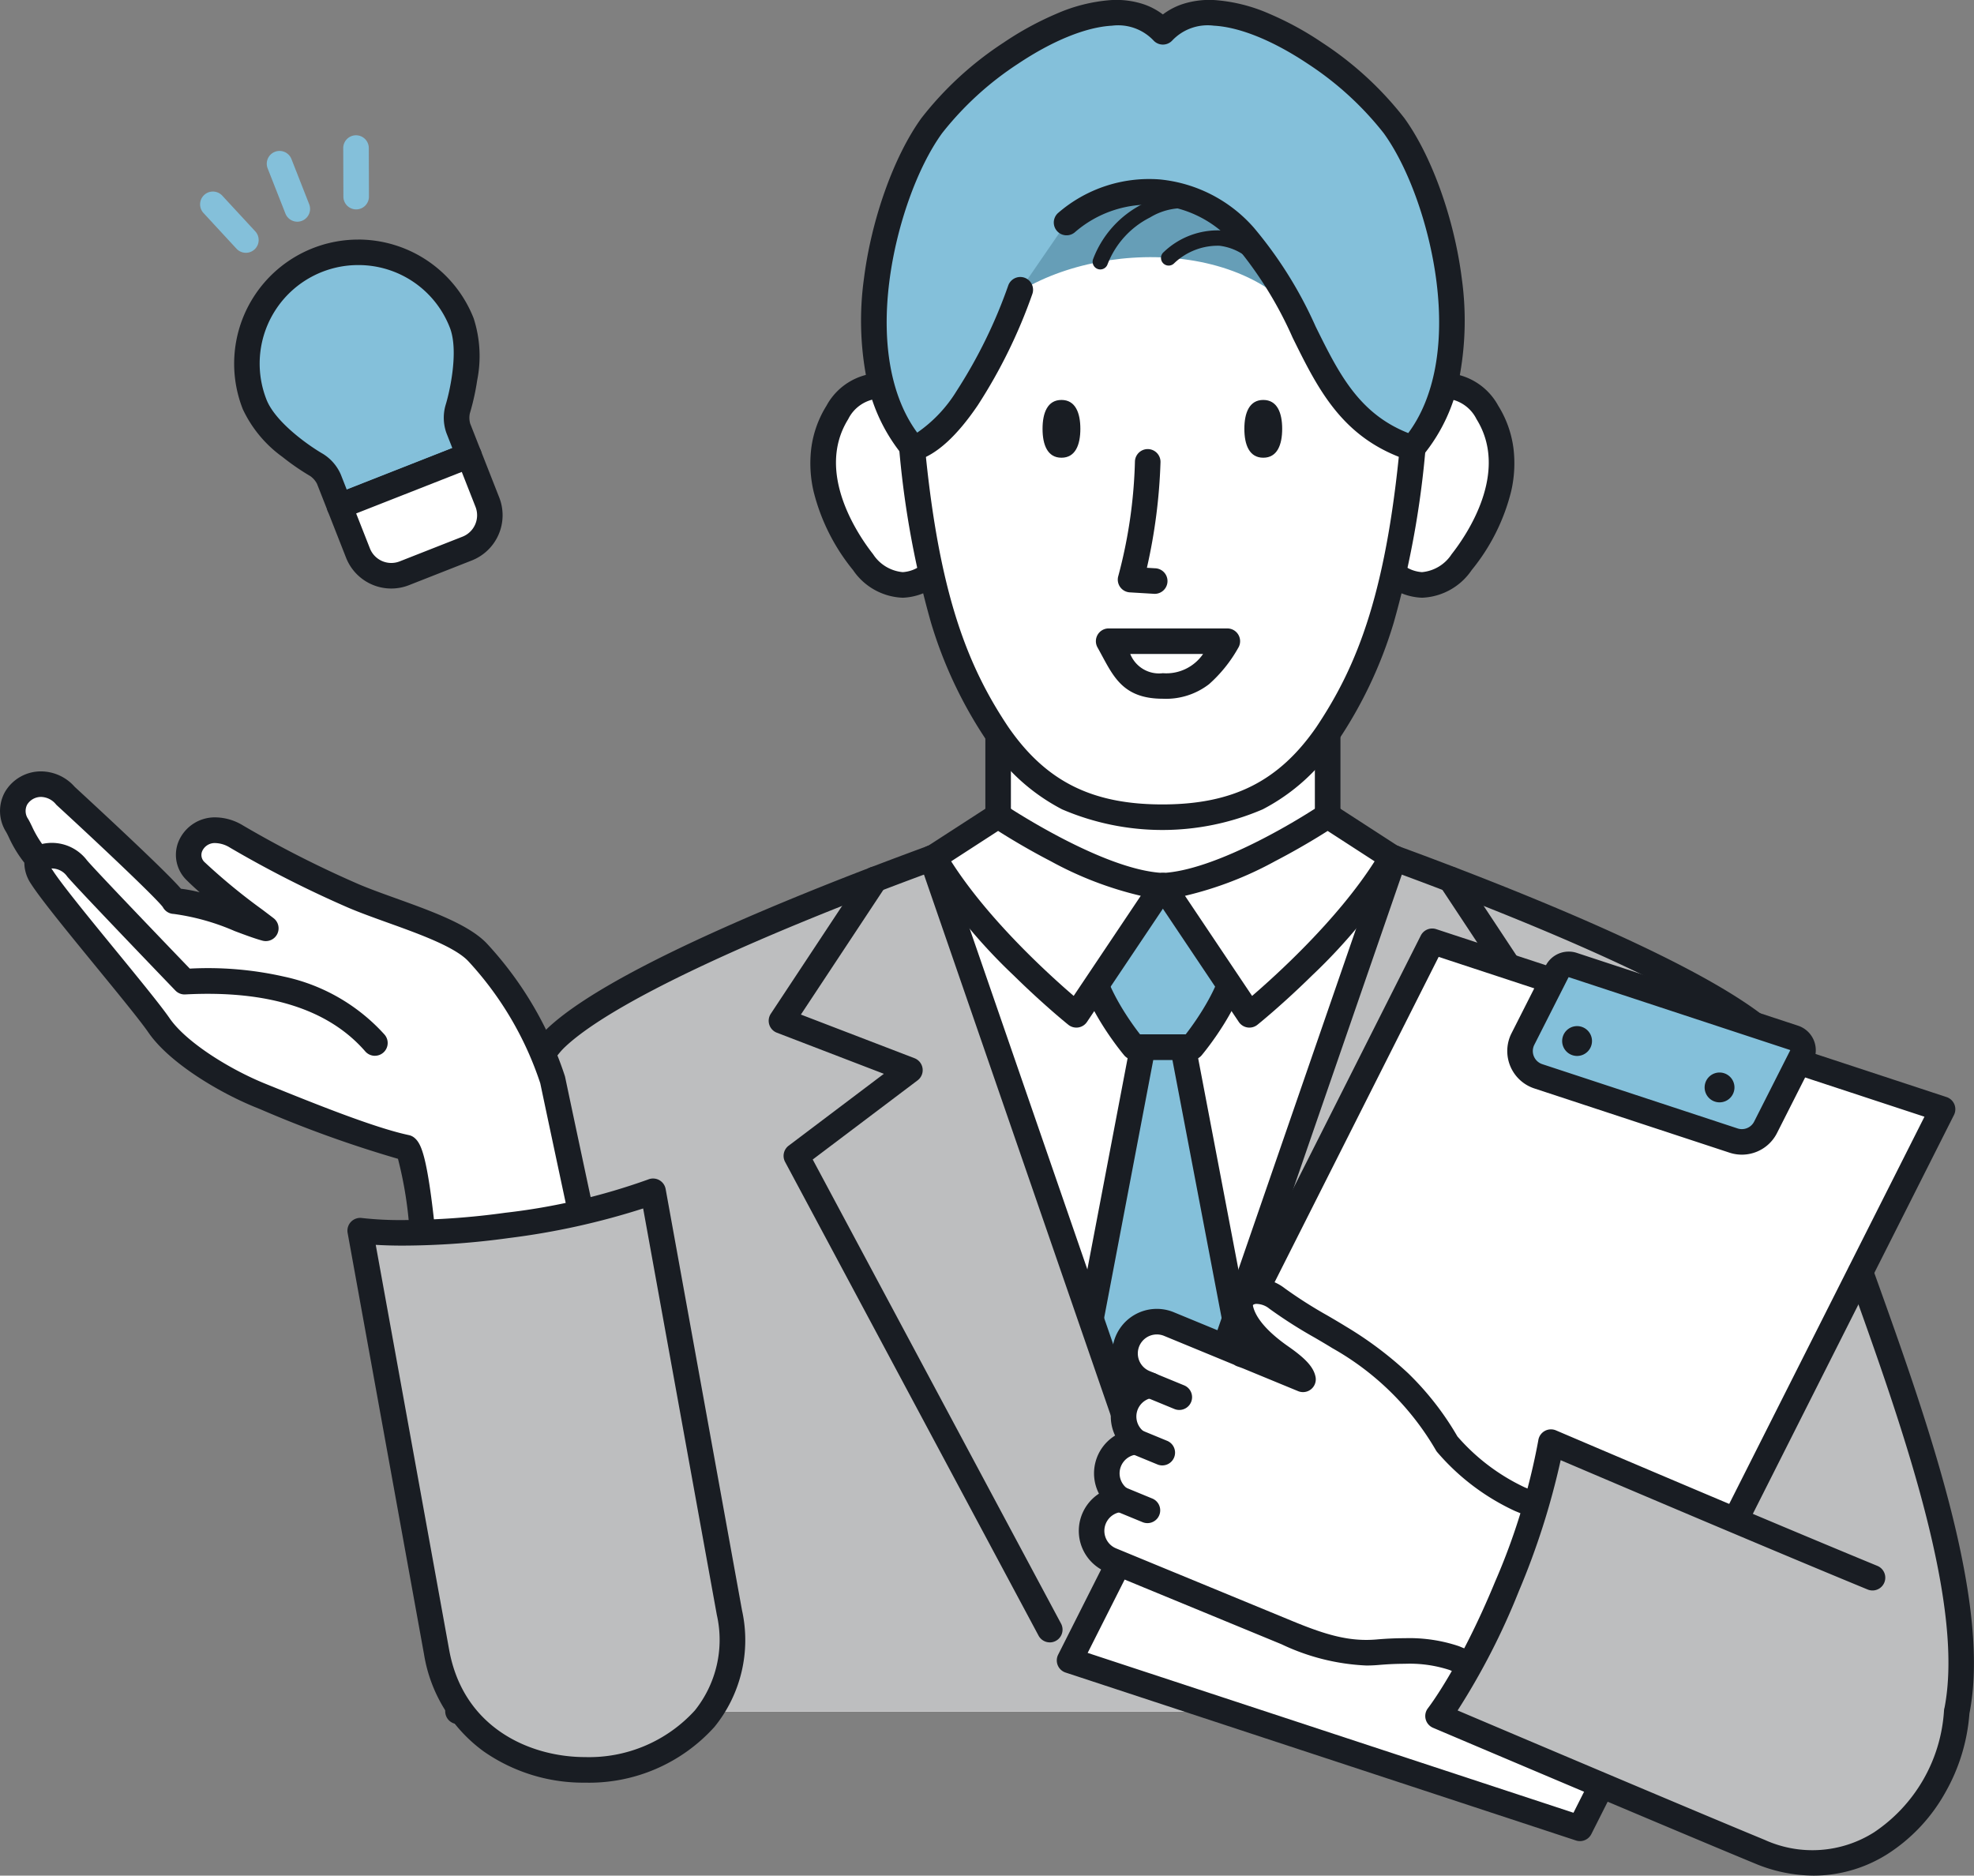
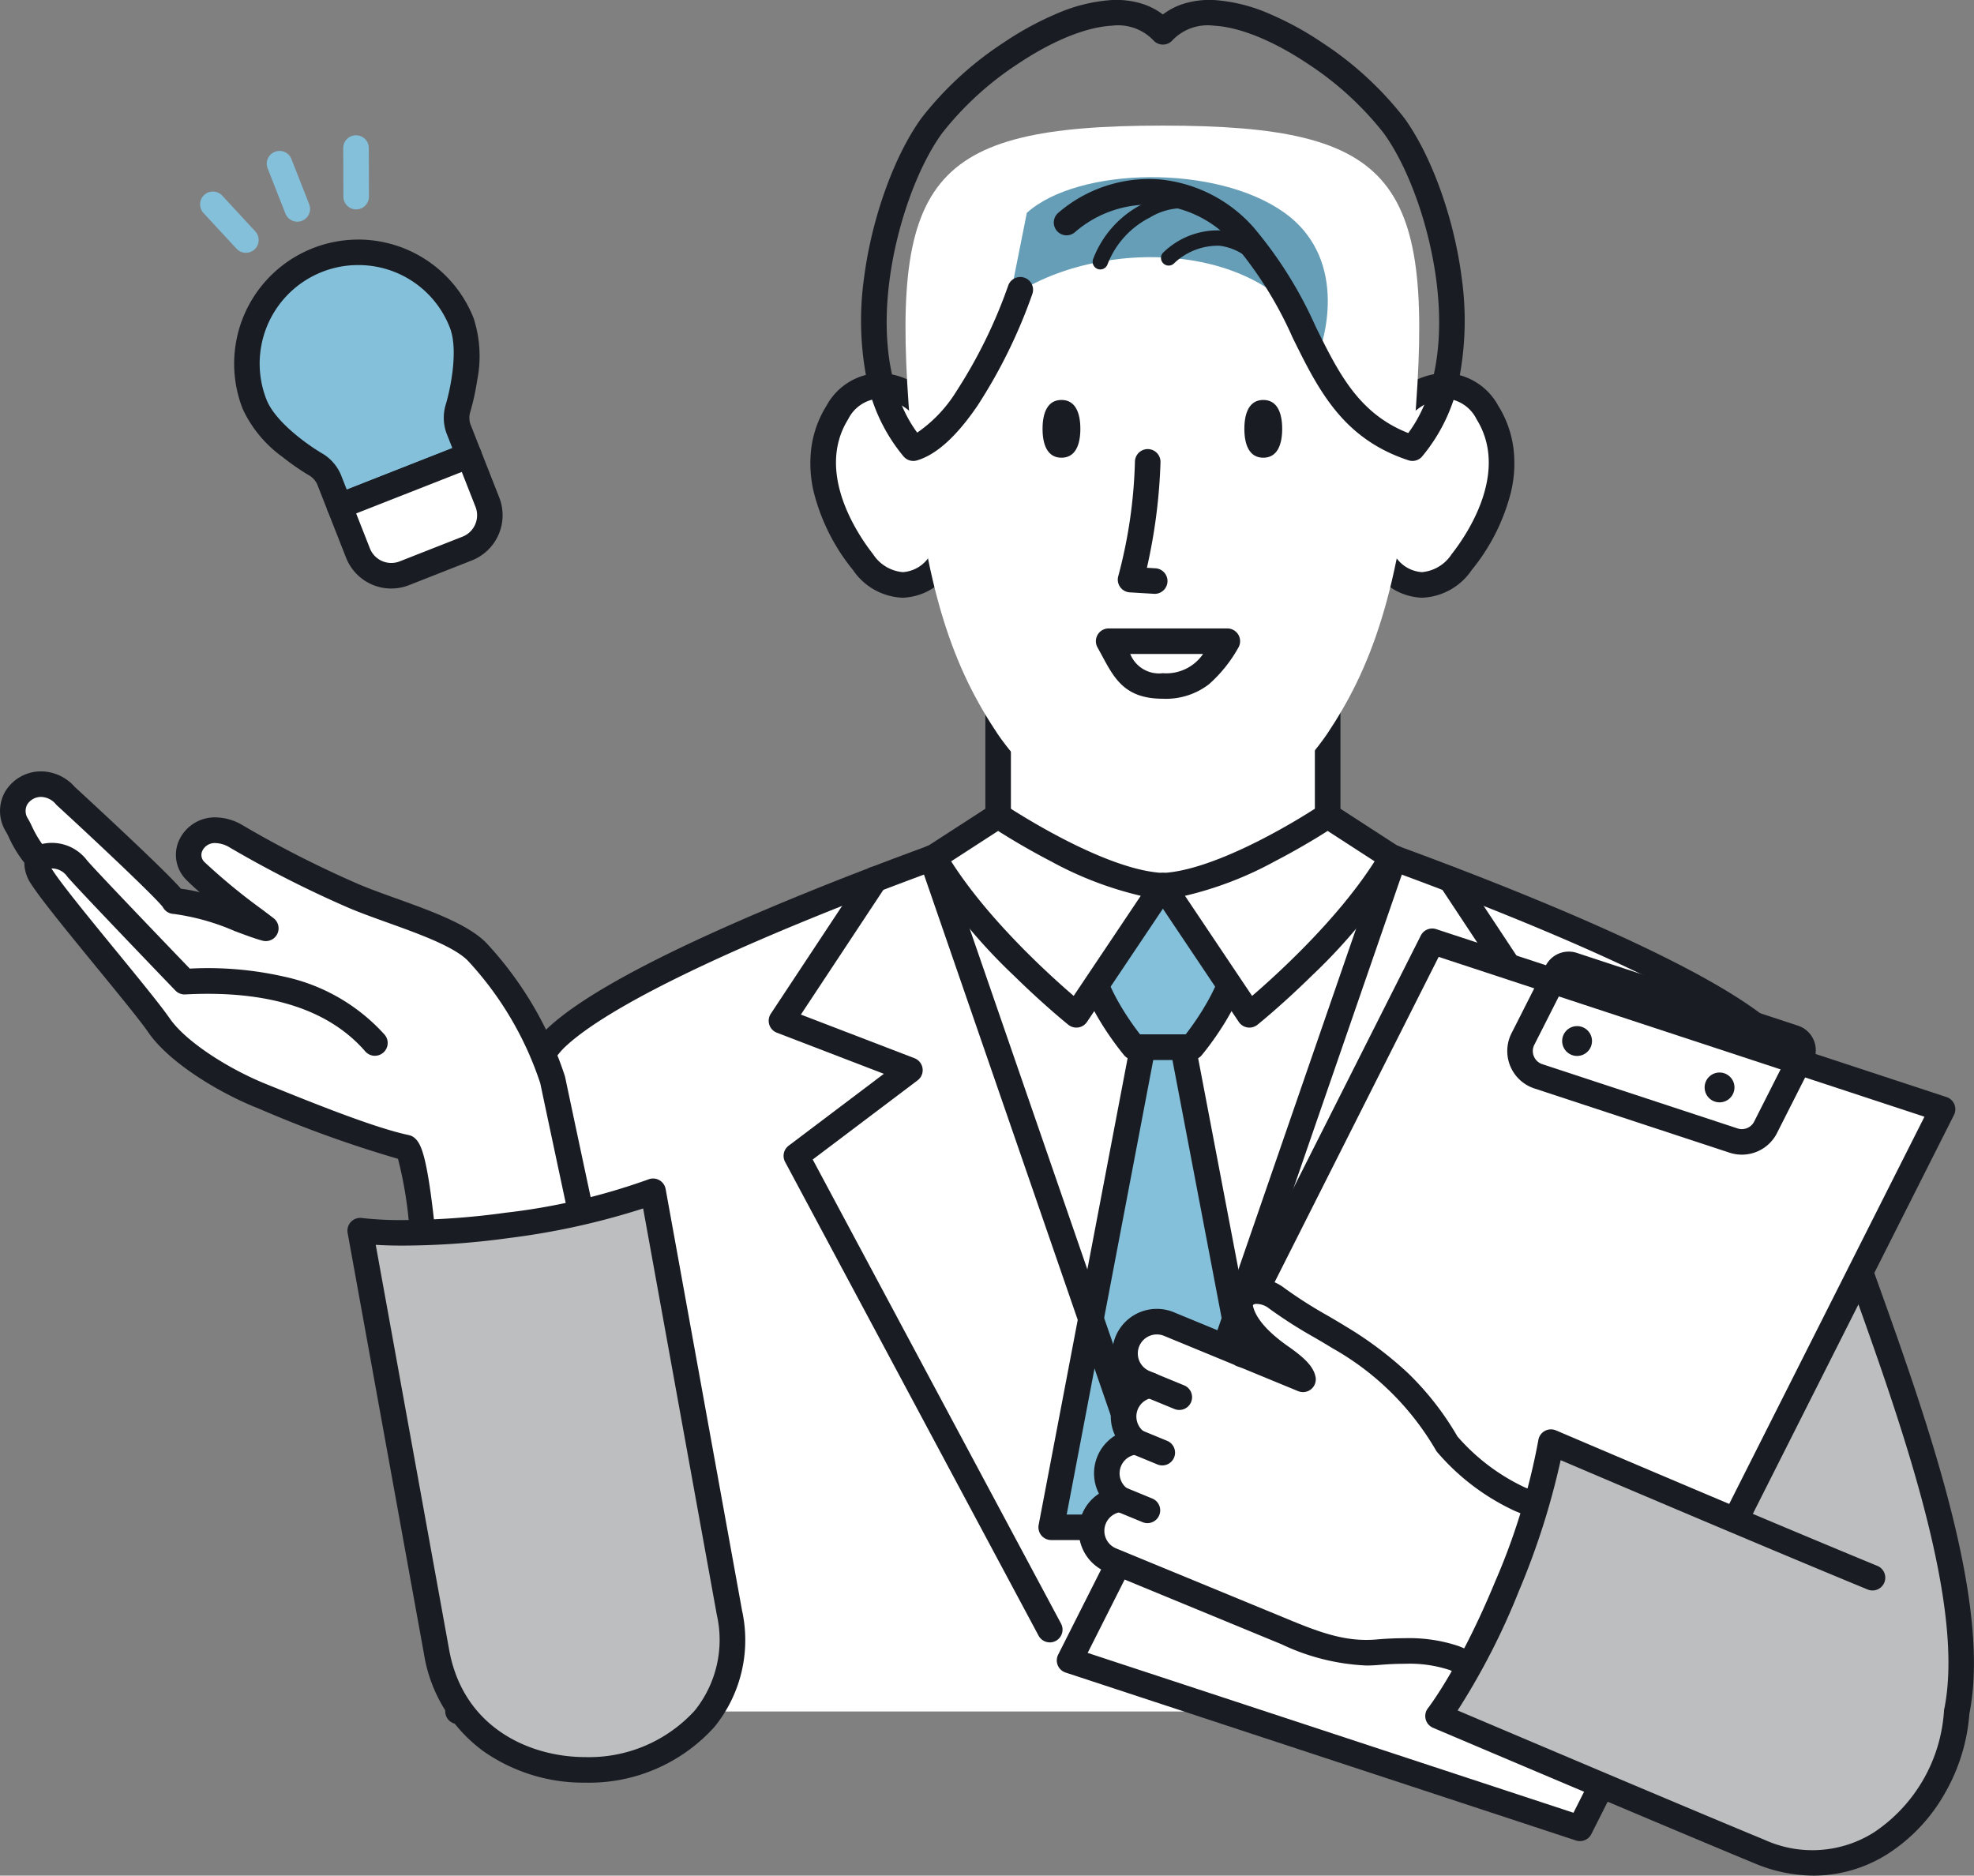
<svg xmlns="http://www.w3.org/2000/svg" width="193.083" height="183.468" viewBox="0 0 193.083 183.468">
  <rect x="0" y="0" width="193.083" height="183.468" fill="#808080" stroke="none" />
  <g transform="translate(26.537 -1483.752)">
    <path d="M671.02,157.15c.482-27.8-4.562-47.257-9.468-51.894-8.558-8.09-43.169-19.866-43.226-19.87V72.374H586.092V85.386c-.057,0-34.667,11.78-43.225,19.87-4.906,4.637-9.951,24.1-9.469,51.894h-.137v14H671.052v-14Z" transform="translate(-515 1480)" fill="#fff" />
    <path d="M671.052,157.15h-.032c.482-27.8-4.562-47.255-9.467-51.893h0c-5-4.725-18.881-10.7-29.579-14.865l-.622-.242c-7.321-2.832-13-4.761-13.025-4.763-4.528,3.373-12.883,5.007-16.118,5.007s-11.589-1.634-16.117-5.006c-.013,0-.866.29-2.328.805l-.29.1c-.522.185-1.1.39-1.751.624-1,.36-2.154.781-3.4,1.244l-.562.208-.4.148c-.369.138-.739.276-1.123.421l-.958.363-.632.24c-.313.119-.638.245-.959.368l-.716.276c-1,.385-2.024.789-3.069,1.205l-.429.17-.953.384-.858.345-.751.309c-.361.148-.722.295-1.086.446-.482.2-.966.4-1.45.607l-.391.163q-.732.311-1.464.627l-.389.166c-1.183.512-2.36,1.033-3.52,1.561l-.145.065q-.78.355-1.545.715l-.248.114c-.363.171-.717.342-1.074.513-.226.108-.457.216-.68.324-.356.173-.7.346-1.051.52-.214.106-.434.212-.646.319-.282.142-.552.284-.829.426s-.544.277-.807.416c-.2.1-.386.208-.582.313-.327.175-.659.35-.976.525-.246.135-.477.27-.716.4s-.513.286-.757.429c-.221.128-.425.255-.638.383-.247.148-.5.3-.738.444-.309.191-.6.38-.886.57-.125.081-.26.164-.382.246-.259.173-.5.345-.739.517-.135.1-.281.192-.409.286-.262.192-.5.38-.736.569-.092.073-.2.146-.283.218q-.474.39-.876.769c-4.906,4.637-9.95,24.1-9.468,51.894h-.138v14H671.052Z" transform="translate(-515 1480)" fill="#fff" />
    <path d="M604.177,106.175h-3.938l-8.954,46.971h21.846Z" transform="translate(-515 1480)" fill="#84c0da" />
    <path d="M600.239,104.925h3.938a1.25,1.25,0,0,1,1.228,1.016l8.954,46.971a1.25,1.25,0,0,1-1.228,1.484H591.285a1.25,1.25,0,0,1-1.228-1.484l8.954-46.971A1.25,1.25,0,0,1,600.239,104.925Zm2.9,2.5h-1.87L592.8,151.9H611.62Z" transform="translate(-515 1480)" fill="#191d23" />
-     <path d="M671.052,157.15h-.032c.429-24.7-3.508-42.812-7.833-49.794a18.844,18.844,0,0,0-1.382-1.837c-.07-.073-.14-.151-.21-.218l-.043-.045,0,0c-.239-.225-.5-.454-.782-.685-.081-.067-.166-.135-.25-.2q-.334-.269-.7-.542c-.082-.061-.161-.122-.245-.183-.326-.237-.665-.475-1.023-.716l-.193-.126q-.462-.306-.958-.617l-.337-.209q-.5-.309-1.036-.622l-.214-.127c-.43-.25-.874-.5-1.328-.752l-.316-.172q-.551-.3-1.122-.6l-.382-.2c-.968-.507-1.977-1.015-3.015-1.52l-.4-.192q-.629-.3-1.269-.6L647.62,97q-.807-.376-1.628-.752l-.2-.09q-.725-.329-1.457-.655l-.451-.2q-.673-.3-1.352-.593l-.336-.146q-.817-.354-1.639-.7l-.437-.184-1.247-.522-.528-.219q-.67-.277-1.337-.549l-.417-.17-1.422-.573-.626-.249-.967-.384-.642-.252q-.615-.241-1.217-.475l-.853-.33-.731-.281-.8-.305-.548-.207c-1-.379-1.954-.736-2.851-1.067l-.191-.071c-.317-.117-.629-.232-.932-.342l-22.6,65.457L579.6,87.689l-.911.335-.244.09c-.875.324-1.806.671-2.778,1.039l-.614.233-.743.284-.842.323-.611.235c-.46.179-.928.361-1.4.546l-.576.227-1.056.418-.562.224c-.518.208-1.039.417-1.564.631l-.213.087q-.72.292-1.444.593l-.475.2q-.659.273-1.32.552l-.377.159q-.834.354-1.669.714l-.287.125q-.7.3-1.4.614l-.424.188q-.757.336-1.506.677l-.153.068q-.831.379-1.647.762l-.335.158q-.652.308-1.293.617l-.384.186c-1.041.507-2.053,1.016-3.024,1.524-.125.065-.247.131-.371.2q-.581.306-1.139.612l-.3.165q-.685.378-1.335.756c-.07.04-.136.08-.2.121q-.537.315-1.045.627c-.113.069-.224.139-.334.208q-.5.312-.964.62c-.061.041-.126.082-.186.122-.36.241-.7.481-1.027.718-.082.06-.159.119-.239.179q-.369.276-.707.547c-.083.067-.167.134-.247.2-.28.232-.547.463-.787.69-.086.082-.173.179-.259.269a18.991,18.991,0,0,0-1.179,1.516c-4.4,6.744-8.465,25.03-8.03,50.109h-.138v14H671.052Z" transform="translate(-515 1480)" fill="#bdbebf" />
    <path d="M533.261,172.4a1.25,1.25,0,0,1-1.25-1.25v-14a1.245,1.245,0,0,1,.129-.554,161.942,161.942,0,0,1,2.748-34.328c1.817-8.933,4.346-15.3,7.121-17.921,3.665-3.465,12.14-7.912,25.188-13.217,5.064-2.059,9.807-3.829,12.894-4.951,1.785-.649,3.2-1.147,4.067-1.451l.685-.239V72.375a1.25,1.25,0,0,1,1.25-1.25h32.234a1.25,1.25,0,0,1,1.25,1.25V84.491l.685.239c.87.3,2.283.8,4.067,1.451,3.087,1.122,7.83,2.892,12.894,4.951,13.048,5.305,21.523,9.752,25.188,13.217a11.669,11.669,0,0,1,1.844,2.348,1.25,1.25,0,0,1-2.126,1.315,9.223,9.223,0,0,0-1.435-1.845c-3.364-3.18-11.707-7.537-24.127-12.6-9.717-3.962-18.223-6.853-18.6-6.979a1.25,1.25,0,0,1-.893-1.2V73.625H587.343V85.387a1.25,1.25,0,0,1-.894,1.2c-.379.127-8.866,3.011-18.6,6.98-12.419,5.064-20.761,9.421-24.124,12.6-2.335,2.207-4.723,8.413-6.388,16.6-1.381,6.788-2.968,18.26-2.689,34.362a1.25,1.25,0,0,1-.138.593v13.429A1.25,1.25,0,0,1,533.261,172.4Z" transform="translate(-515 1480)" fill="#191d23" />
    <path d="M602.208,154.4h0a1.25,1.25,0,0,1-1.182-.842L578.424,88.1a1.25,1.25,0,1,1,2.363-.816l21.422,62.035,21.423-62.035a1.25,1.25,0,1,1,2.363.816L603.39,153.554A1.25,1.25,0,0,1,602.208,154.4Z" transform="translate(-515 1480)" fill="#191d23" />
    <path d="M613.272,164.406a1.25,1.25,0,0,1-1.1-1.84l24.287-45.395L626.2,109.429a1.25,1.25,0,0,1,.3-2.165l11.114-4.27-8.283-12.529a1.25,1.25,0,0,1,2.085-1.379l9.141,13.827a1.25,1.25,0,0,1-.594,1.856L629.5,108.79l9.313,7.03a1.25,1.25,0,0,1,.349,1.587l-24.792,46.338A1.25,1.25,0,0,1,613.272,164.406Z" transform="translate(-515 1480)" fill="#191d23" />
    <path d="M591.147,164.406a1.25,1.25,0,0,1-1.1-.661l-24.792-46.338a1.25,1.25,0,0,1,.349-1.587l9.313-7.03-10.465-4.02a1.25,1.25,0,0,1-.594-1.856L573,89.086a1.25,1.25,0,1,1,2.085,1.379l-8.284,12.53,11.114,4.27a1.25,1.25,0,0,1,.3,2.165l-10.257,7.743,24.288,45.395a1.25,1.25,0,0,1-1.1,1.84Z" transform="translate(-515 1480)" fill="#191d23" />
    <path d="M605.8,91.426l-3.6-1.032-3.6,1.032s-3.9,2.222-3.6,6.076,4.36,8.673,4.36,8.673h5.664s4.058-4.818,4.36-8.673-3.6-6.076-3.6-6.076" transform="translate(-515 1480)" fill="#84c0da" />
    <path d="M602.208,89.144a1.25,1.25,0,0,1,.345.048l3.6,1.032a1.25,1.25,0,0,1,.274.116c.187.107,4.582,2.668,4.222,7.26-.33,4.207-4.474,9.171-4.65,9.381a1.25,1.25,0,0,1-.956.445h-5.664a1.25,1.25,0,0,1-.956-.445c-.176-.209-4.322-5.174-4.65-9.381-.36-4.592,4.035-7.152,4.222-7.259a1.25,1.25,0,0,1,.274-.116l3.6-1.032A1.25,1.25,0,0,1,602.208,89.144Zm3.086,3.436-3.086-.885-3.087.886c-.559.362-3.069,2.147-2.859,4.824.2,2.554,2.487,5.956,3.71,7.521h4.47c1.223-1.568,3.512-4.974,3.711-7.521C608.363,94.73,605.86,92.947,605.294,92.58Z" transform="translate(-515 1480)" fill="#191d23" />
    <path d="M579.8,87.618c4.617,7.921,13.947,15.4,13.947,15.4l8.464-12.627c-6.3-.264-16.094-6.835-16.116-6.85Z" transform="translate(-515 1480)" fill="#fff" />
    <path d="M586.092,82.293a1.249,1.249,0,0,1,.7.213h0c.1.064,9.579,6.391,15.47,6.638a1.25,1.25,0,0,1,.986,1.945l-8.464,12.627a1.25,1.25,0,0,1-1.82.279c-.1-.078-2.415-1.943-5.336-4.814a54.356,54.356,0,0,1-8.909-10.933,1.25,1.25,0,0,1,.4-1.679l6.295-4.075A1.249,1.249,0,0,1,586.092,82.293Zm13.952,9.083a34.8,34.8,0,0,1-8.822-3.392c-2.272-1.176-4.161-2.335-5.131-2.952L581.5,88.006c3.645,5.722,9.59,11.107,11.983,13.162Z" transform="translate(-515 1480)" fill="#191d23" />
    <path d="M679.849,171.15c2.513-12.548-6.743-34.982-11.7-49.388-4.126,4.636-17.135,37.479-16.282,45.583s27.984,3.8,27.984,3.8" transform="translate(-515 1480)" fill="#bdbebf" />
    <path d="M643,182.6l-49.919-16.427,35.471-70.343,37.5,12.34,12.422,4.087Z" transform="translate(-515 1480)" fill="#fff" />
    <path d="M643,183.846a1.248,1.248,0,0,1-.391-.063L592.69,167.357a1.25,1.25,0,0,1-.725-1.75l35.471-70.343a1.25,1.25,0,0,1,1.507-.625l49.919,16.427a1.25,1.25,0,0,1,.725,1.75l-35.471,70.343A1.25,1.25,0,0,1,643,183.846Zm-48.149-18.411,47.518,15.637L676.7,112.987l-11.043-3.633-36.475-12Z" transform="translate(-515 1480)" fill="#191d23" />
-     <path d="M663.942,105.269,642.307,98.15a1.278,1.278,0,0,0-1.54.636l-3.344,6.6a2.6,2.6,0,0,0,1.51,3.642l19.093,6.284a2.6,2.6,0,0,0,3.136-1.3l3.521-6.957a1.278,1.278,0,0,0-.741-1.791" transform="translate(-515 1480)" fill="#84c0da" />
    <path d="M641.907,96.836h0a2.522,2.522,0,0,1,.792.127l21.634,7.119a2.528,2.528,0,0,1,1.466,3.543l-3.521,6.957a3.851,3.851,0,0,1-4.642,1.923l-19.094-6.284a3.851,3.851,0,0,1-2.236-5.392l3.345-6.607A2.518,2.518,0,0,1,641.907,96.836ZM658.838,114.2a1.345,1.345,0,0,0,1.207-.743l3.522-6.959a.023.023,0,0,0,0-.023.024.024,0,0,0-.018-.016l-21.634-7.119-.009,0a.03.03,0,0,0-.026.017l-3.343,6.6a1.351,1.351,0,0,0,.785,1.89l19.093,6.284A1.349,1.349,0,0,0,658.838,114.2Z" transform="translate(-515 1480)" fill="#191d23" />
    <path d="M609.828,131.892c.447,1.734,2.116,3.326,3.92,4.587,1.388.968,2.052,1.641,2.164,2.2l-5.29-2.181c-.25-.1-.493-.19-.732-.271-.085-.044-.163-.1-.254-.135l-6.838-2.819a3.111,3.111,0,1,0-2.372,5.752l.563.232a3.094,3.094,0,0,0-1.4,5.532,3.1,3.1,0,0,0-1.553,5.627,3.1,3.1,0,0,0-.879,5.959l3.7,1.527,13.423,5.534c3.2,1.318,5.821,2.206,8.924,1.937s5.894-.087,7.492.571l10.494,4.326,6.413-15.555-10.494-4.326a21.238,21.238,0,0,1-7.12-5.4c-2.939-4.964-5.976-7.575-10.55-10.42-1.724-1.072-4.188-2.372-6.058-3.789s-4.007-.618-3.559,1.116" transform="translate(-515 1480)" fill="#fff" />
    <path d="M611.415,128.8h0a4.593,4.593,0,0,1,2.727.982,44.012,44.012,0,0,0,4.181,2.661c.638.373,1.24.726,1.783,1.063a35.936,35.936,0,0,1,6.093,4.575,28.533,28.533,0,0,1,4.817,6.177,19.955,19.955,0,0,0,6.576,4.979l10.494,4.326a1.25,1.25,0,0,1,.679,1.632l-6.413,15.555a1.25,1.25,0,0,1-1.632.679L630.226,167.1a12.517,12.517,0,0,0-4.366-.6c-.806,0-1.661.039-2.541.115-.4.035-.813.053-1.214.053a21.464,21.464,0,0,1-8.295-2.08l-13.423-5.534-3.7-1.527a4.351,4.351,0,0,1-.732-7.669,4.345,4.345,0,0,1,1.58-5.683,4.341,4.341,0,0,1,.929-5.016,4.361,4.361,0,0,1,4.815-7.046l6.838,2.819.014.006a6.991,6.991,0,0,1-1.509-2.739,2.648,2.648,0,0,1,.427-2.335A2.944,2.944,0,0,1,611.415,128.8Zm34.562,26.6-9.338-3.85a22.348,22.348,0,0,1-7.607-5.764,1.257,1.257,0,0,1-.112-.16,26.994,26.994,0,0,0-10.135-10c-.514-.319-1.1-.664-1.725-1.029a45.824,45.824,0,0,1-4.427-2.825,2.046,2.046,0,0,0-1.217-.474.585.585,0,0,0-.393.1.4.4,0,0,0,.017.179c.3,1.182,1.489,2.521,3.426,3.875,1.737,1.211,2.487,2.047,2.674,2.98a1.25,1.25,0,0,1-1.7,1.4l-5.29-2.181c-.191-.079-.393-.153-.656-.243a1.247,1.247,0,0,1-.173-.074c-.057-.029-.1-.057-.142-.079l-.031-.018-6.821-2.812a1.861,1.861,0,1,0-1.419,3.441l.563.232a1.25,1.25,0,0,1-.281,2.39,1.844,1.844,0,0,0-.837,3.3,1.25,1.25,0,0,1-.658,2.241,1.848,1.848,0,0,0-.931,3.359,1.25,1.25,0,0,1-.6,2.265,1.853,1.853,0,0,0-.528,3.56l3.7,1.527,13.423,5.534c2.9,1.2,5.036,1.891,7.342,1.891.33,0,.665-.015,1-.043.951-.083,1.879-.125,2.758-.125a15.189,15.189,0,0,1,5.318.785l9.339,3.85Z" transform="translate(-515 1480)" fill="#191d23" />
    <path d="M2.818,2.412a1.246,1.246,0,0,1-.476-.095L-.476,1.156A1.25,1.25,0,0,1-1.156-.476,1.25,1.25,0,0,1,.476-1.156L3.3.006a1.25,1.25,0,0,1-.477,2.406Z" transform="translate(85.989 1619.259)" fill="#191d23" />
    <path d="M2.56,2.305a1.246,1.246,0,0,1-.476-.095L-.476,1.156A1.25,1.25,0,0,1-1.156-.476,1.25,1.25,0,0,1,.476-1.156L3.036-.1A1.25,1.25,0,0,1,2.56,2.305Z" transform="translate(84.591 1624.791)" fill="#191d23" />
    <path d="M2.724,2.373a1.246,1.246,0,0,1-.476-.095L-.476,1.156A1.25,1.25,0,0,1-1.156-.476,1.25,1.25,0,0,1,.476-1.156L3.2-.033a1.25,1.25,0,0,1-.477,2.406Z" transform="translate(82.972 1630.368)" fill="#191d23" />
    <path d="M660.566,184.875c16.437,6.776,27.847-19.865,11.045-26.792-12.029-4.959-31.467-13.266-31.467-13.266a63.756,63.756,0,0,1-4.306,14.123c-3.566,8.651-6.739,12.669-6.739,12.669s23.757,10.088,31.467,13.266" transform="translate(-515 1480)" fill="#bdbebf" />
    <path d="M618.326,83.542s-9.815,6.587-16.118,6.851l8.463,12.627s9.332-7.482,13.948-15.4Z" transform="translate(-515 1480)" fill="#fff" />
    <path d="M618.326,82.292a1.249,1.249,0,0,1,.68.2l6.293,4.076a1.25,1.25,0,0,1,.4,1.679A54.34,54.34,0,0,1,616.79,99.18c-2.921,2.872-5.24,4.737-5.337,4.815a1.25,1.25,0,0,1-1.82-.279L601.17,91.089a1.25,1.25,0,0,1,.986-1.945c2.377-.1,5.77-1.254,9.81-3.338a64.45,64.45,0,0,0,5.656-3.3,1.251,1.251,0,0,1,.7-.218Zm4.592,5.714-4.592-2.974c-.253.161-.587.37-.982.611-.946.577-2.432,1.451-4.139,2.336a34.824,34.824,0,0,1-8.834,3.4l6.563,9.792C613.328,99.112,619.277,93.722,622.918,88.006Z" transform="translate(-515 1480)" fill="#191d23" />
    <path d="M665.852,187.22a15.01,15.01,0,0,1-5.739-1.188c-7.628-3.145-31.241-13.17-31.479-13.271a1.25,1.25,0,0,1-.493-1.925c.03-.038,3.122-4.022,6.564-12.371a63.47,63.47,0,0,0,4.223-13.815,1.251,1.251,0,0,1,1.73-.981c.07.03,7.087,3.028,15.183,6.449,6.7,2.832,12.176,5.124,16.269,6.811a1.25,1.25,0,0,1-.953,2.311c-4.1-1.69-9.58-3.984-16.289-6.819-5.93-2.506-11.281-4.784-13.751-5.838a73.575,73.575,0,0,1-4.1,12.835,68.4,68.4,0,0,1-5.98,11.647c5.25,2.227,23.5,9.966,30.028,12.656a11.279,11.279,0,0,0,10.7-.733,15.473,15.473,0,0,0,6.848-11.912,1.248,1.248,0,0,1,.053-.291c.879-4.556.235-10.9-1.968-19.378-1.949-7.5-4.788-15.418-7.293-22.4l-.136-.378a1.25,1.25,0,0,1,2.353-.844l.135.378c2.523,7.033,5.382,15,7.359,22.617,2.315,8.913,2.963,15.648,1.982,20.589a18.349,18.349,0,0,1-2.379,7.758,16.885,16.885,0,0,1-5.629,5.981,13.6,13.6,0,0,1-6.014,2.057Q666.469,187.22,665.852,187.22Z" transform="translate(-515 1480)" fill="#191d23" />
    <path d="M644.181,105.584a1.459,1.459,0,1,0-1.459,1.458,1.459,1.459,0,0,0,1.459-1.458" transform="translate(-515 1480)" fill="#191d23" />
    <path d="M658.116,110.122a1.459,1.459,0,1,0-1.459,1.459,1.459,1.459,0,0,0,1.459-1.459" transform="translate(-515 1480)" fill="#191d23" />
    <path d="M542.516,109.374a33.942,33.942,0,0,0-7.316-12.44c-2.122-2.294-8.322-3.916-12.133-5.533a106.724,106.724,0,0,1-11.484-5.832c-3.477-2.029-5.931,1.473-3.972,3.407a73.714,73.714,0,0,0,6.859,5.575c-2.067-.541-6.195-2.568-8.969-2.658-.338-.845-10.623-10.295-10.623-10.295-2.428-2.724-6.483-.1-4.744,2.9a14.787,14.787,0,0,0,2.014,3.286,2.185,2.185,0,0,0,.4,1.756c1.65,2.594,9.688,11.931,11.463,14.512s6.243,5.379,9.947,6.874c4.543,1.834,10.637,4.321,14.235,5.081,1.231,1.013,2.139,14.707,2.139,14.707l16.368-1.69s-2.643-12.312-4.188-19.648" transform="translate(-515 1480)" fill="#fff" />
    <path d="M530.336,131.962a1.25,1.25,0,0,1-1.247-1.167c0-.031-.213-3.182-.561-6.517a38.236,38.236,0,0,0-1.138-7.174,114.454,114.454,0,0,1-13.405-4.823l-.491-.2c-3.649-1.473-8.494-4.393-10.509-7.325-.783-1.138-2.879-3.7-5.1-6.413-2.681-3.277-5.454-6.666-6.389-8.136a3.719,3.719,0,0,1-.653-2.064,12.171,12.171,0,0,1-1.5-2.454c-.1-.211-.188-.394-.288-.567a3.828,3.828,0,0,1-.1-3.915,4.076,4.076,0,0,1,3.541-2,4.42,4.42,0,0,1,3.273,1.511c.348.321,2.748,2.53,5.154,4.8,3.292,3.108,4.648,4.485,5.239,5.169a13.382,13.382,0,0,1,1.832.347c-.438-.386-.86-.775-1.259-1.17a3.449,3.449,0,0,1-.8-3.821,3.848,3.848,0,0,1,3.608-2.338,5.293,5.293,0,0,1,2.674.783,105.616,105.616,0,0,0,11.342,5.761c1.056.448,2.308.9,3.633,1.376,3.543,1.276,7.206,2.6,8.929,4.458a35.11,35.11,0,0,1,7.585,12.9,1.243,1.243,0,0,1,.036.135c1.527,7.25,4.161,19.52,4.187,19.643a1.25,1.25,0,0,1-1.094,1.506l-16.368,1.69A1.25,1.25,0,0,1,530.336,131.962ZM492.494,81.706a1.592,1.592,0,0,0-1.374.751,1.361,1.361,0,0,0,.1,1.412c.151.26.269.507.383.746A10.451,10.451,0,0,0,493.121,87a1.25,1.25,0,0,1,.23,1.122,1.141,1.141,0,0,0,.255.747c.854,1.343,3.7,4.824,6.214,7.894,2.253,2.754,4.382,5.356,5.224,6.58,1.646,2.394,5.967,5.044,9.385,6.423l.492.2c4.293,1.734,10.172,4.108,13.534,4.819a1.25,1.25,0,0,1,.536.258c.48.395.863,1.113,1.289,3.468.234,1.291.466,3.006.69,5.1.238,2.216.417,4.4.518,5.731l13.7-1.415c-.729-3.4-2.655-12.4-3.882-18.221a32.62,32.62,0,0,0-7.025-11.918c-1.309-1.415-4.832-2.684-7.941-3.8-1.359-.49-2.643-.952-3.763-1.427a108.218,108.218,0,0,1-11.626-5.9,2.847,2.847,0,0,0-1.414-.442,1.338,1.338,0,0,0-1.295.787.953.953,0,0,0,.245,1.092,58.425,58.425,0,0,0,5.629,4.628c.374.283.745.564,1.11.843a1.25,1.25,0,0,1-1.075,2.2c-.75-.2-1.673-.544-2.742-.946a22.413,22.413,0,0,0-5.951-1.672,1.25,1.25,0,0,1-1.067-.669c-.6-.82-5.706-5.677-10.362-9.955q-.046-.042-.087-.089A1.945,1.945,0,0,0,492.494,81.706Z" transform="translate(-515 1480)" fill="#191d23" />
    <path d="M525.134,107.027a1.247,1.247,0,0,1-.944-.43c-3.584-4.127-9.507-6-17.605-5.572a1.25,1.25,0,0,1-.967-.381c-.393-.408-9.641-10.017-10.58-11.153a1.83,1.83,0,0,0-2.353-.579,1.25,1.25,0,1,1-1.073-2.258,4.309,4.309,0,0,1,5.353,1.245c.7.843,7.16,7.587,10.061,10.6a33.64,33.64,0,0,1,9.21.782,18.388,18.388,0,0,1,9.841,5.674,1.25,1.25,0,0,1-.943,2.07Z" transform="translate(-515 1480)" fill="#191d23" />
    <path d="M531.165,165.349c3.183,17.558,31.9,14.1,28.645-3.853-2.329-12.85-7.471-41.215-7.471-41.215a62.32,62.32,0,0,1-14.278,3.338c-9.249,1.244-14.368.514-14.368.514l7.472,41.216" transform="translate(-515 1480)" fill="#bdbebf" />
    <path d="M545.691,178.128h0a17.045,17.045,0,0,1-9.9-3.044,14.647,14.647,0,0,1-5.853-9.512l-7.472-41.216a1.25,1.25,0,0,1,1.406-1.46,33.719,33.719,0,0,0,4.145.2,74.791,74.791,0,0,0,9.88-.716,62.084,62.084,0,0,0,13.965-3.254,1.251,1.251,0,0,1,1.709.931s5.142,28.365,7.471,41.215a13.463,13.463,0,0,1-2.694,11.4A16.5,16.5,0,0,1,545.691,178.128ZM525.215,125.52l7.18,39.606c1.4,7.75,8.039,10.5,13.294,10.5h0a13.982,13.982,0,0,0,10.736-4.558,11.042,11.042,0,0,0,2.153-9.351c-2.013-11.1-6.126-33.8-7.207-39.756a72,72,0,0,1-13.146,2.895,77.285,77.285,0,0,1-10.213.738C526.867,125.6,525.93,125.562,525.215,125.52Z" transform="translate(-515 1480)" fill="#191d23" />
    <path d="M580.783,46.226c-2.416-4.667-7.516-6.79-10.417-2.131s-.881,10.326,2.515,14.641,7.483,1.517,8.122-1.223-.22-11.287-.22-11.287" transform="translate(-515 1480)" fill="#fff" />
    <path d="M574.489,40.237h0a7.066,7.066,0,0,1,4.234,1.558,11.413,11.413,0,0,1,3.169,3.856,1.249,1.249,0,0,1,.134.45c.09.9.861,8.837.194,11.7a5.857,5.857,0,0,1-5.458,4.42,6.145,6.145,0,0,1-4.863-2.708,19.661,19.661,0,0,1-3.857-7.692,12.143,12.143,0,0,1-.224-4.239,10.354,10.354,0,0,1,1.487-4.144A6.112,6.112,0,0,1,574.489,40.237Zm5.074,6.357c-1.267-2.316-3.284-3.857-5.074-3.857h0a3.625,3.625,0,0,0-3.062,2.019c-3.261,5.239,1.04,11.433,2.436,13.207a3.871,3.871,0,0,0,2.9,1.754,3.358,3.358,0,0,0,3.024-2.488C580.255,55.218,579.8,49.1,579.563,46.595Z" transform="translate(-515 1480)" fill="#191d23" />
    <path d="M623.53,46.226c2.416-4.667,7.516-6.79,10.417-2.131s.882,10.326-2.515,14.641-7.483,1.517-8.122-1.223.22-11.287.22-11.287" transform="translate(-515 1480)" fill="#fff" />
    <path d="M629.824,40.237a6.112,6.112,0,0,1,5.185,3.2,10.356,10.356,0,0,1,1.487,4.144,12.142,12.142,0,0,1-.224,4.239,19.654,19.654,0,0,1-3.857,7.692,6.145,6.145,0,0,1-4.863,2.708,5.857,5.857,0,0,1-5.458-4.42c-.667-2.859.1-10.8.194-11.7a1.25,1.25,0,0,1,.134-.45,11.414,11.414,0,0,1,3.169-3.856A7.065,7.065,0,0,1,629.824,40.237Zm-2.273,19.48a3.871,3.871,0,0,0,2.9-1.755c1.4-1.774,5.7-7.967,2.436-13.207a3.625,3.625,0,0,0-3.062-2.018c-1.79,0-3.807,1.541-5.074,3.857-.241,2.5-.692,8.624-.223,10.634A3.358,3.358,0,0,0,627.551,59.717Z" transform="translate(-515 1480)" fill="#191d23" />
    <path d="M602.156,83.708Z" transform="translate(-515 1480)" fill="#fff" />
    <path d="M602.157,16.038c23.029,0,26.678,5.235,24.64,29.629-1.341,16.059-4.348,23.635-8.539,29.9-3.995,5.788-8.892,8.119-16.1,8.119h0c-7.209,0-12.1-2.331-16.1-8.119-4.191-6.268-7.2-13.844-8.539-29.9-2.038-24.394,1.611-29.629,24.64-29.629" transform="translate(-515 1480)" fill="#fff" />
-     <path d="M602.157,14.788a63.156,63.156,0,0,1,13.7,1.129c3.766.86,6.547,2.311,8.5,4.435,2.119,2.3,3.35,5.412,3.874,9.781.455,3.79.4,8.612-.191,15.637a90.487,90.487,0,0,1-3.252,18.887A42.559,42.559,0,0,1,619.3,76.265l-.01.015a19.41,19.41,0,0,1-7.317,6.639,24.846,24.846,0,0,1-19.626,0,19.409,19.409,0,0,1-7.317-6.639l-.01-.015a42.557,42.557,0,0,1-5.494-11.607,90.487,90.487,0,0,1-3.252-18.887c-.587-7.025-.646-11.848-.191-15.637.524-4.37,1.755-7.478,3.874-9.781,1.954-2.124,4.735-3.575,8.5-4.435A63.156,63.156,0,0,1,602.157,14.788Zm15.067,60.08c4.034-6.035,6.994-13.331,8.327-29.3.956-11.445.783-19.372-3.031-23.518-1.623-1.764-3.916-2.937-7.218-3.691a81.566,81.566,0,0,0-26.29,0c-3.3.754-5.6,1.927-7.218,3.691-3.814,4.146-3.988,12.073-3.031,23.518,1.334,15.974,4.294,23.27,8.327,29.3,3.666,5.307,8.172,7.571,15.066,7.571S613.558,80.175,617.224,74.868Z" transform="translate(-515 1480)" fill="#191d23" />
    <path d="M592.287,42.874c1.367,0,1.849,1.265,1.849,2.826s-.482,2.825-1.849,2.825-1.849-1.265-1.849-2.825.482-2.826,1.849-2.826" transform="translate(-515 1480)" fill="#191d23" />
    <path d="M612.028,42.874c1.367,0,1.849,1.265,1.849,2.826s-.482,2.825-1.849,2.825-1.85-1.265-1.85-2.825.483-2.826,1.85-2.826" transform="translate(-515 1480)" fill="#191d23" />
    <path d="M601.373,61.835l-.076,0-2.325-.139a1.25,1.25,0,0,1-1.119-1.619,47.8,47.8,0,0,0,1.622-11.19,1.25,1.25,0,1,1,2.5.089,53.918,53.918,0,0,1-1.33,10.316l.8.048a1.25,1.25,0,0,1-.073,2.5Z" transform="translate(-515 1480)" fill="#191d23" />
    <path d="M596.905,65.224h11.607a1.25,1.25,0,0,1,1.056,1.919,13.7,13.7,0,0,1-2.846,3.535,6.882,6.882,0,0,1-4.514,1.423c-3.683,0-4.724-1.932-5.93-4.169-.147-.273-.3-.556-.464-.849a1.25,1.25,0,0,1,1.091-1.86Zm9.232,2.5h-7.12a3.029,3.029,0,0,0,3.191,1.878A4.355,4.355,0,0,0,606.137,67.725Z" transform="translate(-515 1480)" fill="#191d23" />
    <path d="M587.242,32.9c8.364-5.973,25.48-5.973,30.333,5.016,0,0,3.189-8.557-3.464-13.345s-20.191-4.511-25.21,0Z" transform="translate(-515 1480)" fill="#669eb7" />
-     <path d="M592.775,25.529a12.232,12.232,0,0,1,17.4,1.332c7.009,7.787,6.766,17.556,16.445,20.729,7.214-8.327,2.953-24.979-1.81-31.552-4.314-5.955-17.39-14.955-22.6-9.177-5.214-5.778-18.29,3.222-22.6,9.177-4.762,6.573-9.023,23.225-1.81,31.552,3.234-.936,7.358-6.987,10.47-15.507" transform="translate(-515 1480)" fill="#84c0da" />
    <path d="M626.623,48.84a1.248,1.248,0,0,1-.389-.062c-6.457-2.117-8.825-6.913-11.332-11.991a37.975,37.975,0,0,0-5.652-9.089,11.006,11.006,0,0,0-15.67-1.211,1.25,1.25,0,0,1-1.608-1.914,13.6,13.6,0,0,1,9.914-3.271,14.039,14.039,0,0,1,9.222,4.724,40.532,40.532,0,0,1,6.036,9.655c2.247,4.55,4.2,8.511,9.065,10.432,2.557-3.432,3.537-8.643,2.761-14.8-.686-5.447-2.715-11.155-5.168-14.541a30.958,30.958,0,0,0-7.395-6.765C613,7.729,609.728,6.4,607.193,6.264A4.769,4.769,0,0,0,603.137,7.7a1.25,1.25,0,0,1-1.856,0,4.769,4.769,0,0,0-4.055-1.435c-2.535.136-5.807,1.465-9.213,3.743a30.96,30.96,0,0,0-7.395,6.765c-2.453,3.386-4.482,9.094-5.168,14.541-.772,6.13.2,11.324,2.728,14.756a13.543,13.543,0,0,0,3.863-4.089,48.538,48.538,0,0,0,5.05-10.326,1.25,1.25,0,0,1,2.348.858,51.038,51.038,0,0,1-5.328,10.869c-2.057,3.039-4.065,4.859-5.968,5.409a1.25,1.25,0,0,1-1.292-.382,17.03,17.03,0,0,1-3.713-8.1A29.913,29.913,0,0,1,572.969,31c.735-5.833,2.942-11.994,5.624-15.7a33.094,33.094,0,0,1,8.03-7.376,30.654,30.654,0,0,1,5.2-2.837,16.169,16.169,0,0,1,5.267-1.324,8.531,8.531,0,0,1,3.268.415,6.659,6.659,0,0,1,1.849.987,6.659,6.659,0,0,1,1.849-.987,8.532,8.532,0,0,1,3.269-.415,16.169,16.169,0,0,1,5.267,1.324,30.656,30.656,0,0,1,5.2,2.837,33.094,33.094,0,0,1,8.03,7.376c2.682,3.7,4.89,9.862,5.624,15.7a29.911,29.911,0,0,1-.168,9.305,17.03,17.03,0,0,1-3.714,8.1A1.25,1.25,0,0,1,626.623,48.84Z" transform="translate(-515 1480)" fill="#191d23" />
    <path d="M596.086,30.108a.751.751,0,0,1-.705-1.005,10.006,10.006,0,0,1,4.877-5.412,7.682,7.682,0,0,1,5.581-.881.75.75,0,1,1-.5,1.414,6.19,6.19,0,0,0-4.389.8,8.6,8.6,0,0,0-4.159,4.592A.75.75,0,0,1,596.086,30.108Z" transform="translate(-515 1480)" fill="#191d23" />
    <path d="M612.027,30.25a.748.748,0,0,1-.58-.274,5.38,5.38,0,0,0-3.7-2.185,6.174,6.174,0,0,0-4.465,1.742A.75.75,0,1,1,602.3,28.4a7.643,7.643,0,0,1,5.576-2.108,6.814,6.814,0,0,1,4.734,2.729.75.75,0,0,1-.579,1.226Z" transform="translate(-515 1480)" fill="#191d23" />
    <path d="M533.624,35.338A10.884,10.884,0,1,0,513.367,43.3c1.258,3.2,6.058,5.928,6.058,5.928a3.231,3.231,0,0,1,1.209,1.394l1.04,2.645,12.656-4.977-1.04-2.645a3.227,3.227,0,0,1-.064-1.844s1.656-5.268.4-8.467" transform="translate(-515 1480)" fill="#84c0da" />
    <path d="M523.491,27.184h0a12.138,12.138,0,0,1,11.3,7.7,12.035,12.035,0,0,1,.346,6.075,23.33,23.33,0,0,1-.715,3.224,2.068,2.068,0,0,0,.035,1.012l1.04,2.645a1.25,1.25,0,0,1-.706,1.621l-12.656,4.977a1.25,1.25,0,0,1-1.621-.706l-1.04-2.645a2.075,2.075,0,0,0-.663-.765,23.328,23.328,0,0,1-2.719-1.874,12.036,12.036,0,0,1-3.885-4.684,12.139,12.139,0,0,1,11.288-16.577Zm9.218,20.4-.583-1.482a4.458,4.458,0,0,1-.093-2.678c.422-1.349,1.323-5.355.427-7.633a9.584,9.584,0,0,0-8.969-6.111h0a9.636,9.636,0,0,0-8.961,13.162c.9,2.278,4.284,4.6,5.513,5.3a4.462,4.462,0,0,1,1.754,2.023l.583,1.482Z" transform="translate(-515 1480)" fill="#191d23" />
    <path d="M534.156,57.41l-6.143,2.416a3.5,3.5,0,0,1-4.537-1.976l-1.8-4.58,12.656-4.977,1.8,4.58a3.5,3.5,0,0,1-1.976,4.537" transform="translate(-515 1480)" fill="#fff" />
    <path d="M526.734,61.32a4.75,4.75,0,0,1-4.421-3.012l-1.8-4.58a1.25,1.25,0,0,1,.706-1.621l12.656-4.977a1.25,1.25,0,0,1,1.621.706l1.8,4.58a4.755,4.755,0,0,1-2.682,6.158l-6.143,2.416A4.73,4.73,0,0,1,526.734,61.32ZM523.3,53.976l1.344,3.417a2.247,2.247,0,0,0,2.917,1.27l6.143-2.416a2.252,2.252,0,0,0,1.27-2.917l-1.343-3.416Z" transform="translate(-515 1480)" fill="#191d23" />
    <path d="M1.739,5.672A1.25,1.25,0,0,1,.576,4.879L-1.163.457A1.25,1.25,0,0,1-.457-1.163a1.25,1.25,0,0,1,1.621.706L2.9,3.965A1.251,1.251,0,0,1,1.739,5.672Z" transform="translate(0.806 1499.766)" fill="#84c0da" />
    <path d="M.015,6a1.25,1.25,0,0,1-1.25-1.246L-1.25,0A1.25,1.25,0,0,1,0-1.25,1.25,1.25,0,0,1,1.25,0l.015,4.751A1.25,1.25,0,0,1,.019,6Z" transform="translate(8.286 1498.235)" fill="#84c0da" />
    <path d="M3.226,4.739a1.247,1.247,0,0,1-.918-.4L-.918.849A1.25,1.25,0,0,1-.849-.918,1.25,1.25,0,0,1,.918-.849L4.144,2.64a1.25,1.25,0,0,1-.918,2.1Z" transform="translate(-5.714 1503.74)" fill="#84c0da" />
  </g>
</svg>